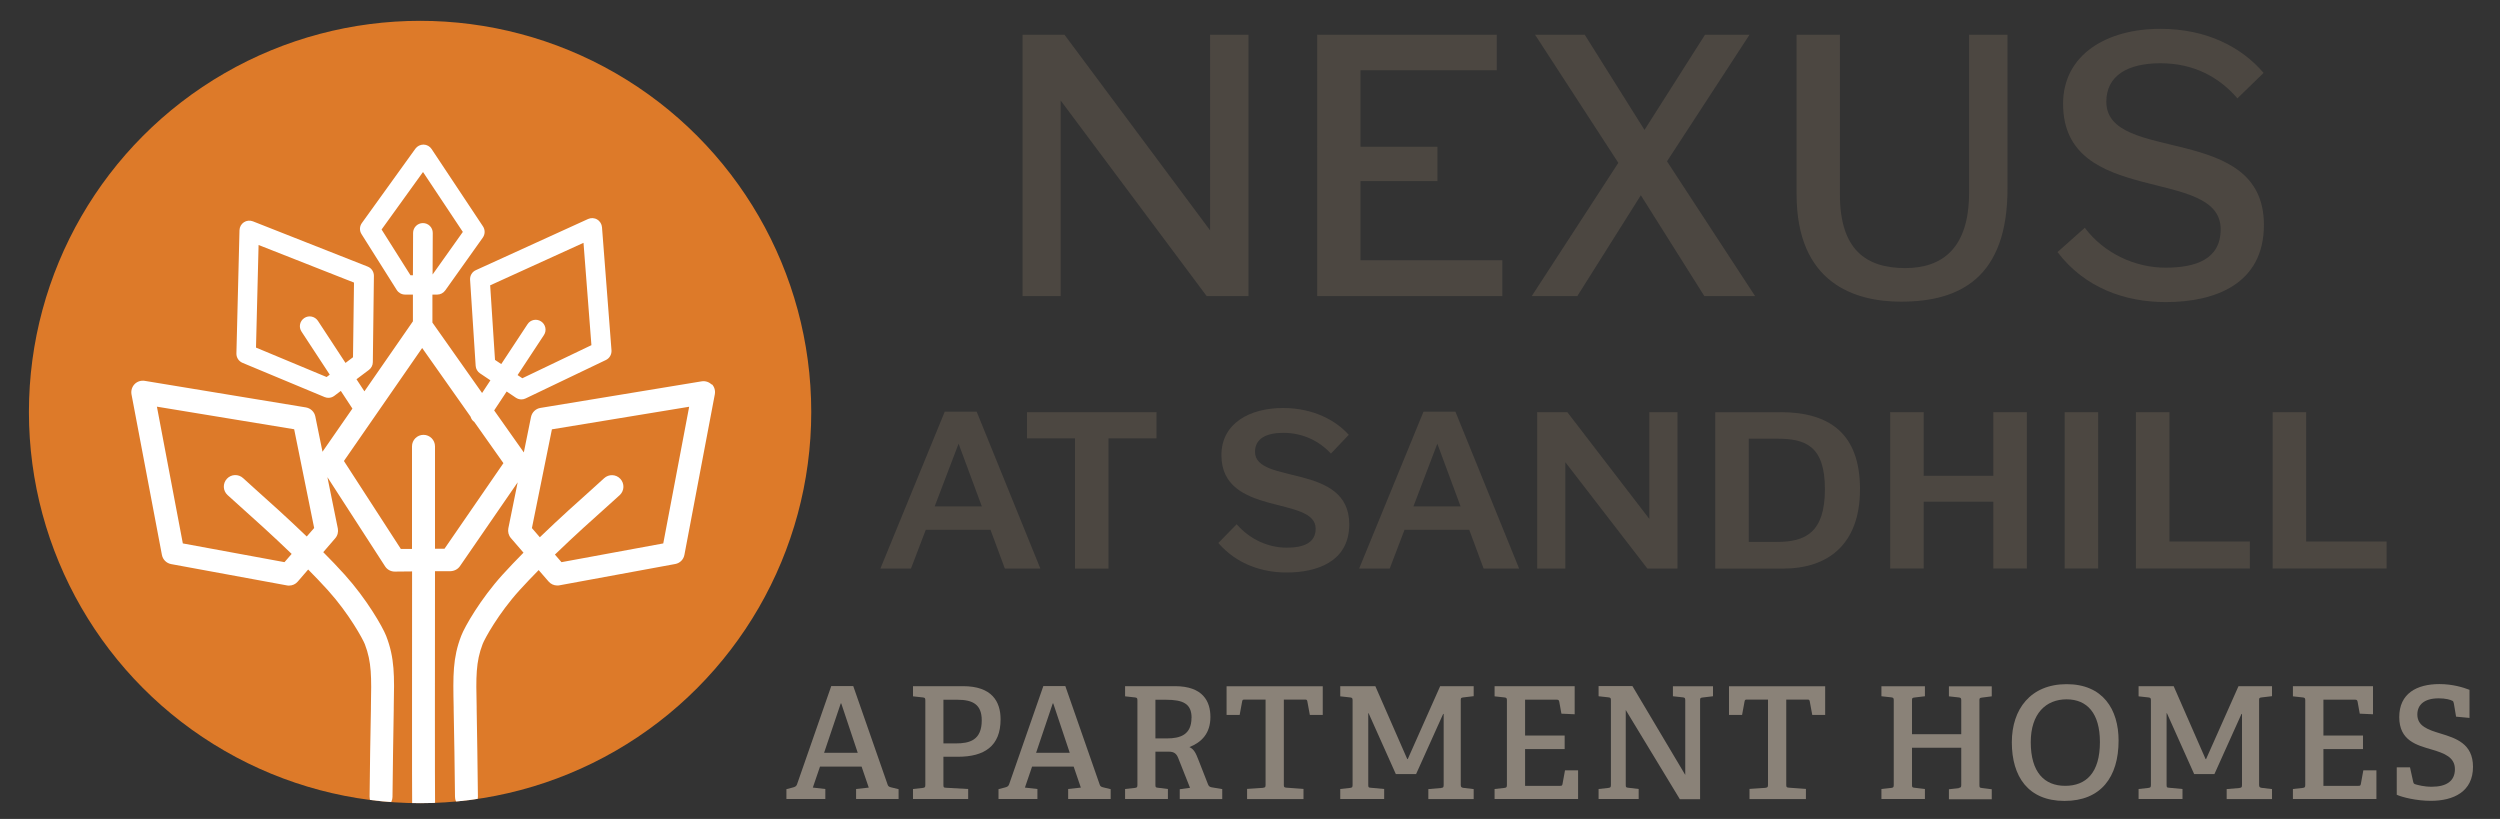
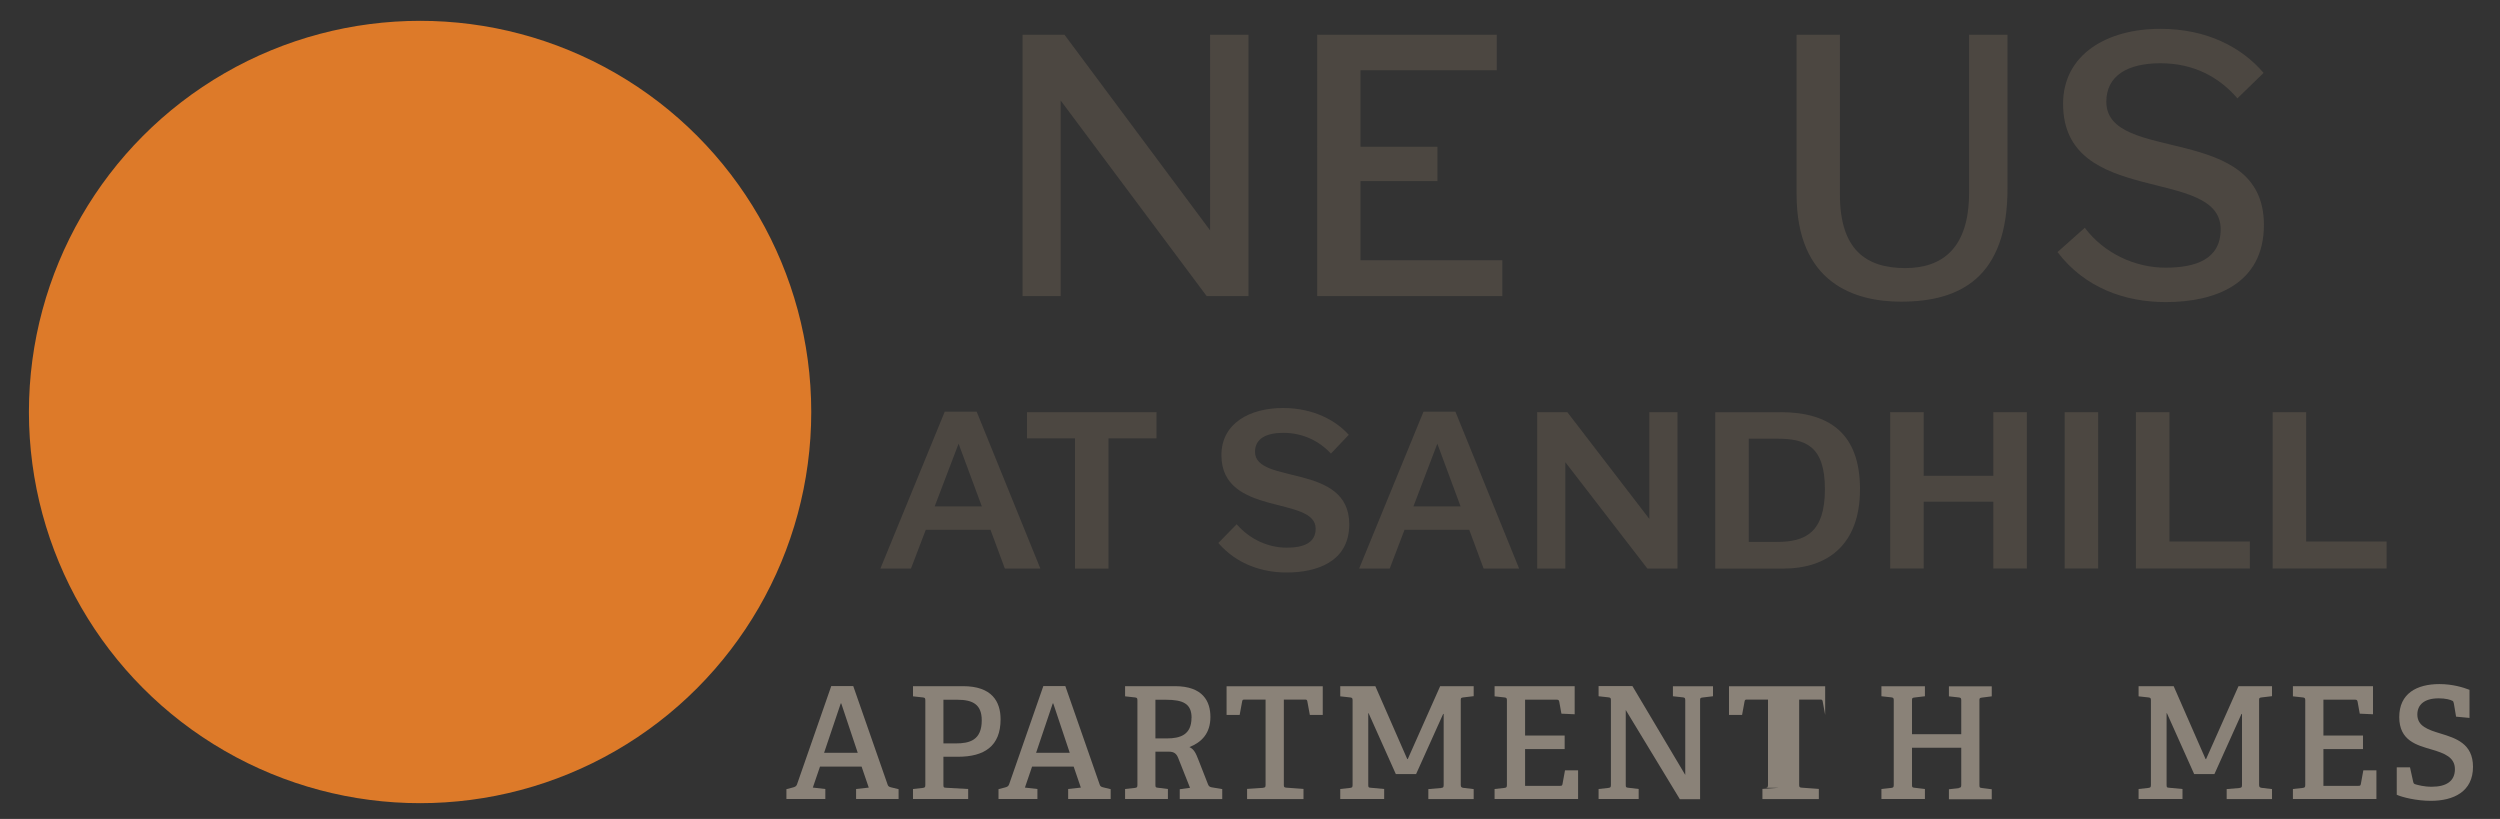
<svg xmlns="http://www.w3.org/2000/svg" id="logos" viewBox="0 0 300 98.27">
  <rect x="0" y="0" width="300" height="98.27" fill="#333333" stroke="none" />
  <defs>
    <style>
      .cls-1 {
        fill: #dd7a29;
      }

      .cls-2 {
        fill: #8a8278;
      }

      .cls-3 {
        fill: #fff;
      }

      .cls-4 {
        fill: #4c4741;
      }

      .cls-5 {
        clip-path: url(#clippath);
      }
    </style>
    <clipPath id="clippath">
-       <circle class="cls-1" cx="50.41" cy="49.44" r="46.94" />
-     </clipPath>
+       </clipPath>
  </defs>
  <g>
    <circle class="cls-1" cx="50.41" cy="49.44" r="46.94" />
    <g class="cls-5">
      <path class="cls-3" d="M85.41,46.16c-.31-.32-.76-.47-1.21-.4l-19.35,3.19c-.56.09-1.01.52-1.13,1.09l-.86,4.25-3.56-5.04,1.5-2.27,1.11.75c.2.13.43.2.66.2.17,0,.35-.04.51-.12l9.63-4.61c.44-.21.7-.67.67-1.16l-1.14-14.77c-.03-.38-.24-.73-.58-.93-.33-.2-.74-.22-1.09-.06l-13.47,6.14c-.45.2-.72.66-.69,1.15l.67,10.33c.02.36.22.7.52.9l1.25.84-1,1.52-5.96-8.45v-3.36s.58,0,.58,0c.38,0,.74-.19.96-.5l4.51-6.34c.28-.4.29-.93.02-1.34l-6.17-9.29c-.21-.32-.57-.52-.96-.53-.39,0-.75.18-.98.49l-6.43,8.93c-.28.39-.3.91-.04,1.32l4.23,6.71c.22.34.59.55,1,.55h.94s0,3.21,0,3.21c0,0,0,0,0,0l-5.82,8.4-.95-1.45,1.49-1.12c.29-.22.47-.56.47-.93l.13-10.36c0-.49-.29-.93-.75-1.11l-13.77-5.43c-.36-.14-.76-.1-1.08.11-.32.21-.52.57-.53.95l-.37,14.8c-.01.49.28.93.73,1.12l9.86,4.11c.15.06.3.09.45.09.25,0,.5-.08.71-.24l.78-.59,1.39,2.12-3.59,5.18-.86-4.23c-.11-.56-.56-.99-1.13-1.09l-19.35-3.19c-.45-.07-.9.08-1.21.4-.31.32-.45.78-.37,1.22l3.65,19.27c.11.56.54.99,1.1,1.1l13.91,2.56c.08.02.17.02.25.02.4,0,.78-.17,1.04-.48l1.25-1.45c.82.83,1.62,1.66,2.36,2.48,2.56,2.84,4.2,5.87,4.44,6.48.83,2.15.8,3.95.73,7.54v.25c-.07,3.32-.12,6.85-.16,10.51,0,.76.6,1.38,1.36,1.39h.01c.75,0,1.37-.61,1.38-1.36.04-3.65.09-7.17.15-10.48v-.25c.08-3.82.12-5.93-.91-8.59-.44-1.12-2.34-4.42-4.96-7.33-.81-.9-1.69-1.82-2.59-2.72l1.44-1.67c.28-.32.39-.76.31-1.17l-1.25-6.16,6.92,10.7c.25.39.69.63,1.16.63h.01l2.07-.02c0,11.42-.02,25.32.01,28.22,0,.76.62,1.36,1.38,1.36h.01c.76,0,1.37-.63,1.36-1.39-.03-2.89-.02-16.8-.01-28.22h1.88c.45-.02.87-.24,1.12-.61l6.92-10.05-1.12,5.52c-.08.42.03.85.31,1.17l1.51,1.75c-.87.88-1.72,1.77-2.51,2.64-2.63,2.9-4.53,6.21-4.96,7.33-1.03,2.66-.99,4.77-.91,8.59v.25c.07,3.31.12,6.84.16,10.48,0,.76.62,1.36,1.38,1.36h.01c.76,0,1.37-.63,1.36-1.39-.04-3.66-.09-7.19-.15-10.51v-.25c-.08-3.59-.11-5.38.72-7.54.23-.6,1.87-3.64,4.44-6.47.72-.79,1.49-1.6,2.28-2.4l1.19,1.37c.26.31.65.48,1.04.48.08,0,.17,0,.25-.02l13.91-2.56c.56-.1,1-.54,1.1-1.1l3.65-19.27c.08-.44-.05-.9-.37-1.22ZM59.4,43.18l-.58-8.94,11.2-5.1.95,12.28-8.29,3.97-.57-.38,3.16-4.8c.36-.54.21-1.28-.34-1.64-.54-.36-1.28-.21-1.63.34l-3.15,4.78-.75-.5ZM49.25,33.02l-3.46-5.48,4.97-6.9,4.78,7.19-3.63,5.11.02-4.99c0-.65-.52-1.18-1.18-1.18h0c-.65,0-1.18.53-1.18,1.18l-.02,5.08h-.29ZM39.21,45.25l-8.49-3.54.31-12.31,11.45,4.51-.12,8.96-.9.68-3.31-5.05c-.36-.54-1.09-.7-1.63-.34-.55.36-.7,1.09-.34,1.63l3.39,5.17-.36.27ZM34.15,67.46l-12.21-2.25-3.11-16.41,16.47,2.71,2.4,11.85-.89,1.02c-2.34-2.25-4.62-4.3-6.13-5.64-.65-.58-1.17-1.05-1.5-1.36-.56-.52-1.43-.49-1.95.07-.52.56-.49,1.43.07,1.95.34.32.87.79,1.54,1.39,1.51,1.35,3.82,3.42,6.16,5.68l-.86.99ZM53.34,65.85h-1.14c0-2.61,0-5.03,0-7.05,0-2.68,0-4.59,0-5.24,0-.76-.62-1.38-1.38-1.38s-1.38.62-1.38,1.38c0,.65,0,2.55,0,5.23,0,2.02,0,4.45,0,7.08h-1.34s-6.83-10.55-6.83-10.55l9.39-13.56,5.81,8.24c.07.25.22.48.45.64l3.49,4.94-7.07,10.27ZM79.59,65.21l-12.21,2.25-.79-.91c2.37-2.29,4.71-4.39,6.24-5.75.67-.6,1.2-1.08,1.54-1.39.56-.52.59-1.39.07-1.95-.52-.56-1.39-.59-1.95-.07-.33.31-.85.77-1.5,1.36-1.52,1.36-3.84,3.43-6.21,5.72l-.95-1.1,2.4-11.85,16.47-2.71-3.11,16.41Z" />
    </g>
  </g>
  <g>
    <path class="cls-4" d="M127.74,4.17l17.47,23.47V4.17h4.61v31.36h-5.02l-17.52-23.47v23.47h-4.57V4.17h5.02Z" />
    <path class="cls-4" d="M179.61,4.17v4.26h-16.35v9.18h9.23v4.12h-9.23v9.5h17.02v4.3h-22.22V4.17h21.55Z" />
-     <path class="cls-4" d="M209.94,4.17l-9.9,15.19,10.57,16.17h-6.09l-7.62-12.1-7.62,12.1h-5.47l10.39-15.99-9.99-15.37h5.96l7.17,11.42,7.26-11.42h5.33Z" />
    <path class="cls-4" d="M220.79,4.17v19.17c0,6.63,3.14,8.83,7.84,8.83,4.44,0,7.66-2.37,7.66-9.05V4.17h4.61v18.46c0,10.71-5.73,13.57-12.77,13.57-5.56,0-12.54-2.2-12.54-12.9V4.17h5.2Z" />
    <path class="cls-4" d="M250.17,27.33c2.33,3.09,6.05,4.79,9.68,4.79s6.63-.99,6.63-4.61c0-7.62-18.91-2.6-18.91-15.05,0-5.91,5.24-9,11.65-9,5.6,0,9.77,2.2,12.41,5.29l-3.14,3.05c-2.2-2.55-5.24-4.21-9.23-4.21s-6.5,1.52-6.5,4.61c0,7.53,18.91,2.42,18.91,14.78,0,7.12-5.87,9.27-11.78,9.27-4.88,0-9.72-1.7-12.99-6l3.27-2.91Z" />
  </g>
  <g>
    <path class="cls-4" d="M117.2,49.4l7.64,18.82h-4.26l-1.72-4.64h-7.77l-1.77,4.64h-3.67l7.72-18.82h3.83ZM112.16,60.77h5.66l-2.79-7.53-2.87,7.53Z" />
    <path class="cls-4" d="M138.78,49.46v3.14h-5.76v15.63h-4.02v-15.63h-5.76v-3.14h15.55Z" />
    <path class="cls-4" d="M148.4,62.91c1.61,1.85,3.83,2.81,6,2.81,2.01,0,3.48-.56,3.48-2.28,0-3.97-11.31-1.42-11.31-8.82,0-3.83,3.4-5.66,7.4-5.66,3.67,0,6.38,1.53,7.88,3.22l-2.14,2.25c-1.34-1.45-3.3-2.49-5.71-2.49-2.06,0-3.4.7-3.4,2.28,0,3.97,11.31,1.29,11.31,8.69,0,4.61-4.07,5.79-7.51,5.79-2.81,0-5.92-.91-8.2-3.54l2.2-2.25Z" />
    <path class="cls-4" d="M174.65,49.4l7.64,18.82h-4.26l-1.72-4.64h-7.77l-1.77,4.64h-3.67l7.72-18.82h3.83ZM169.61,60.77h5.66l-2.79-7.53-2.87,7.53Z" />
    <path class="cls-4" d="M188.08,49.46l9.84,12.81v-12.81h3.38v18.76h-3.62l-9.84-12.76v12.76h-3.38v-18.76h3.62Z" />
    <path class="cls-4" d="M213.63,49.46c5.92,0,9.57,2.57,9.57,9.25s-3.91,9.52-9.22,9.52h-8.15v-18.76h7.8ZM209.85,65.03h3.38c3.4,0,5.76-1.1,5.76-6.33s-2.36-6.06-5.76-6.06h-3.38v12.38Z" />
    <path class="cls-4" d="M230.84,49.46v7.64h8.36v-7.64h4.02v18.76h-4.02v-8.02h-8.36v8.02h-4.02v-18.76h4.02Z" />
    <path class="cls-4" d="M251.78,49.46v18.76h-4.02v-18.76h4.02Z" />
    <path class="cls-4" d="M260.33,49.46v15.52h9.65v3.24h-13.67v-18.76h4.02Z" />
    <path class="cls-4" d="M276.74,49.46v15.52h9.65v3.24h-13.67v-18.76h4.02Z" />
  </g>
  <g>
    <path class="cls-2" d="M104.25,94.51l-.86-2.52h-4.99l-.86,2.52,1.5.17v1.2h-4.67v-1.18l.8-.21c.22-.06.39-.13.47-.36l4.11-11.8h2.64l4.13,11.84c.07.22.22.26.45.32l.86.21v1.18h-5.1v-1.2l1.53-.17ZM98.89,90.34h4.04l-1.98-5.93h-.06l-2,5.93Z" />
    <path class="cls-2" d="M110.74,94.55c.26-.04.3-.09.3-.37v-10.12c0-.28-.04-.34-.3-.37l-1.18-.13v-1.22h6c3.46,0,4.51,1.83,4.51,3.98,0,3.23-1.96,4.49-5.12,4.49h-1.74v3.35c0,.3.02.36.3.37l2.67.15v1.2h-6.62v-1.2l1.18-.13ZM117.81,86.44c0-1.91-1.08-2.47-2.92-2.47h-1.68v5.24h1.48c1.63,0,3.12-.36,3.12-2.77Z" />
    <path class="cls-2" d="M129.7,94.51l-.86-2.52h-4.99l-.86,2.52,1.5.17v1.2h-4.67v-1.18l.8-.21c.22-.06.39-.13.47-.36l4.11-11.8h2.64l4.13,11.84c.07.22.22.26.45.32l.86.21v1.18h-5.1v-1.2l1.53-.17ZM124.33,90.34h4.04l-1.98-5.93h-.06l-2,5.93Z" />
    <path class="cls-2" d="M142.8,94.53l-1.4-3.53c-.22-.58-.52-.8-1.16-.8h-1.59v3.96c0,.3.02.34.3.37l1.2.15v1.2h-5.14v-1.2l1.18-.13c.26-.04.3-.09.3-.37v-10.12c0-.28-.04-.34-.3-.37l-1.18-.13v-1.22h5.98c3.37,0,4.26,1.83,4.26,3.7,0,1.96-1.05,3.03-2.52,3.61.58.28.77.73,1.12,1.63l1.12,2.86c.11.28.28.32.56.36l1.14.19v1.2h-5.1v-1.18l1.23-.17ZM142.99,86.14c0-1.72-1.05-2.17-3.09-2.17h-1.25v4.64h1.38c1.59,0,2.95-.43,2.95-2.47Z" />
    <path class="cls-2" d="M151.57,94.53c.26-.02.3-.09.3-.37v-10.21h-2.51c-.21,0-.26.02-.3.21l-.3,1.63h-1.57v-3.44h11.54v3.44h-1.55l-.3-1.63c-.04-.19-.09-.21-.3-.21h-2.52v10.21c0,.26.02.34.3.36l2.06.15v1.22h-6.77v-1.22l1.93-.13Z" />
    <path class="cls-2" d="M172.94,94.55c.26-.02.3-.09.3-.37v-8.51h-.06l-3.25,7.22h-2.43l-3.27-7.31h-.04v8.58c0,.3.02.36.3.37l1.61.15v1.2h-5.27v-1.2l1.18-.13c.26-.04.3-.09.3-.37v-10.12c0-.28-.04-.34-.3-.37l-1.18-.13v-1.22h4.21l3.83,8.75h.06l3.89-8.75h4.02v1.2l-1.25.15c-.28.04-.3.07-.3.36v10.13c0,.24.06.32.3.36l1.25.15v1.2h-5.44v-1.2l1.55-.13Z" />
    <path class="cls-2" d="M180.53,94.55c.26-.04.3-.09.3-.37v-10.12c0-.28-.04-.34-.3-.37l-1.18-.13v-1.22h9.61v3.37l-1.59-.07-.26-1.44c-.04-.19-.11-.24-.32-.24h-3.78v4.3h4.75v1.63h-4.75v4.41h4.19c.21,0,.26-.02.3-.21l.3-1.65h1.57v3.44h-10.02v-1.2l1.18-.13Z" />
    <path class="cls-2" d="M195.09,94.16c0,.3.02.34.3.37l1.25.15v1.2h-4.81v-1.2l1.18-.13c.26-.04.3-.09.3-.37v-10.13c0-.28-.04-.34-.3-.37l-1.18-.13v-1.22h4.06l6.34,10.66v-8.94c0-.28-.04-.34-.3-.37l-1.18-.13v-1.2h4.81v1.2l-1.25.15c-.28.04-.3.07-.3.36v11.84h-2.43l-6.49-10.7v8.97Z" />
-     <path class="cls-2" d="M211.86,94.53c.26-.02.3-.09.3-.37v-10.21h-2.51c-.21,0-.26.02-.3.21l-.3,1.63h-1.57v-3.44h11.54v3.44h-1.55l-.3-1.63c-.04-.19-.09-.21-.3-.21h-2.52v10.21c0,.26.02.34.3.36l2.06.15v1.22h-6.77v-1.22l1.93-.13Z" />
+     <path class="cls-2" d="M211.86,94.53c.26-.02.3-.09.3-.37v-10.21h-2.51c-.21,0-.26.02-.3.21l-.3,1.63h-1.57v-3.44h11.54v3.44l-.3-1.63c-.04-.19-.09-.21-.3-.21h-2.52v10.21c0,.26.02.34.3.36l2.06.15v1.22h-6.77v-1.22l1.93-.13Z" />
    <path class="cls-2" d="M235.05,94.55c.26-.04.3-.09.3-.37v-4.45h-5.91v4.43c0,.3.02.34.3.37l1.25.15v1.2h-5.22v-1.2l1.18-.13c.26-.04.3-.09.3-.37v-10.13c0-.28-.04-.34-.3-.37l-1.18-.13v-1.2h5.22v1.2l-1.25.15c-.28.04-.3.07-.3.36v4.04h5.91v-4.04c0-.28-.04-.34-.3-.37l-1.18-.13v-1.2h5.14v1.2l-1.18.15c-.28.04-.3.07-.3.36v10.12c0,.3.02.34.3.37l1.18.15v1.2h-5.14v-1.2l1.18-.13Z" />
-     <path class="cls-2" d="M241.42,89.07c0-3.96,2.24-6.97,6.58-6.97s6.23,3.01,6.23,6.77c0,4.39-2.13,7.24-6.49,7.24s-6.32-2.92-6.32-7.03ZM251.99,89.04c0-3.44-1.53-5.12-4-5.12s-4.3,1.7-4.3,5.14c0,3.61,1.63,5.24,4.13,5.24s4.17-1.55,4.17-5.25Z" />
    <path class="cls-2" d="M268.74,94.55c.26-.02.3-.09.3-.37v-8.51h-.06l-3.25,7.22h-2.43l-3.27-7.31h-.04v8.58c0,.3.02.36.3.37l1.61.15v1.2h-5.27v-1.2l1.18-.13c.26-.04.3-.09.3-.37v-10.12c0-.28-.04-.34-.3-.37l-1.18-.13v-1.22h4.21l3.83,8.75h.06l3.89-8.75h4.02v1.2l-1.25.15c-.28.04-.3.07-.3.36v10.13c0,.24.06.32.3.36l1.25.15v1.2h-5.44v-1.2l1.55-.13Z" />
    <path class="cls-2" d="M276.33,94.55c.26-.04.3-.09.3-.37v-10.12c0-.28-.04-.34-.3-.37l-1.18-.13v-1.22h9.61v3.37l-1.59-.07-.26-1.44c-.04-.19-.11-.24-.32-.24h-3.78v4.3h4.75v1.63h-4.75v4.41h4.19c.21,0,.26-.02.3-.21l.3-1.65h1.57v3.44h-10.02v-1.2l1.18-.13Z" />
    <path class="cls-2" d="M294.29,84.1c-.22-.13-.8-.3-1.65-.3-1.72,0-2.56.77-2.56,1.94,0,1.42,1.31,1.83,2.77,2.28,1.83.56,3.91,1.2,3.91,4,0,2.97-2.32,4.08-5.07,4.08-1.7,0-3.44-.43-4.08-.73v-3.29h1.59l.37,1.68c.06.24.07.3.32.37.26.07.97.28,1.91.28,1.76,0,2.79-.67,2.79-2.11s-1.29-1.91-2.73-2.34c-1.85-.54-3.95-1.07-3.95-3.91s2.11-3.96,4.82-3.96c1.59,0,2.9.41,3.61.69v3.37l-1.61-.15-.26-1.55c-.04-.21-.07-.3-.19-.36Z" />
  </g>
</svg>